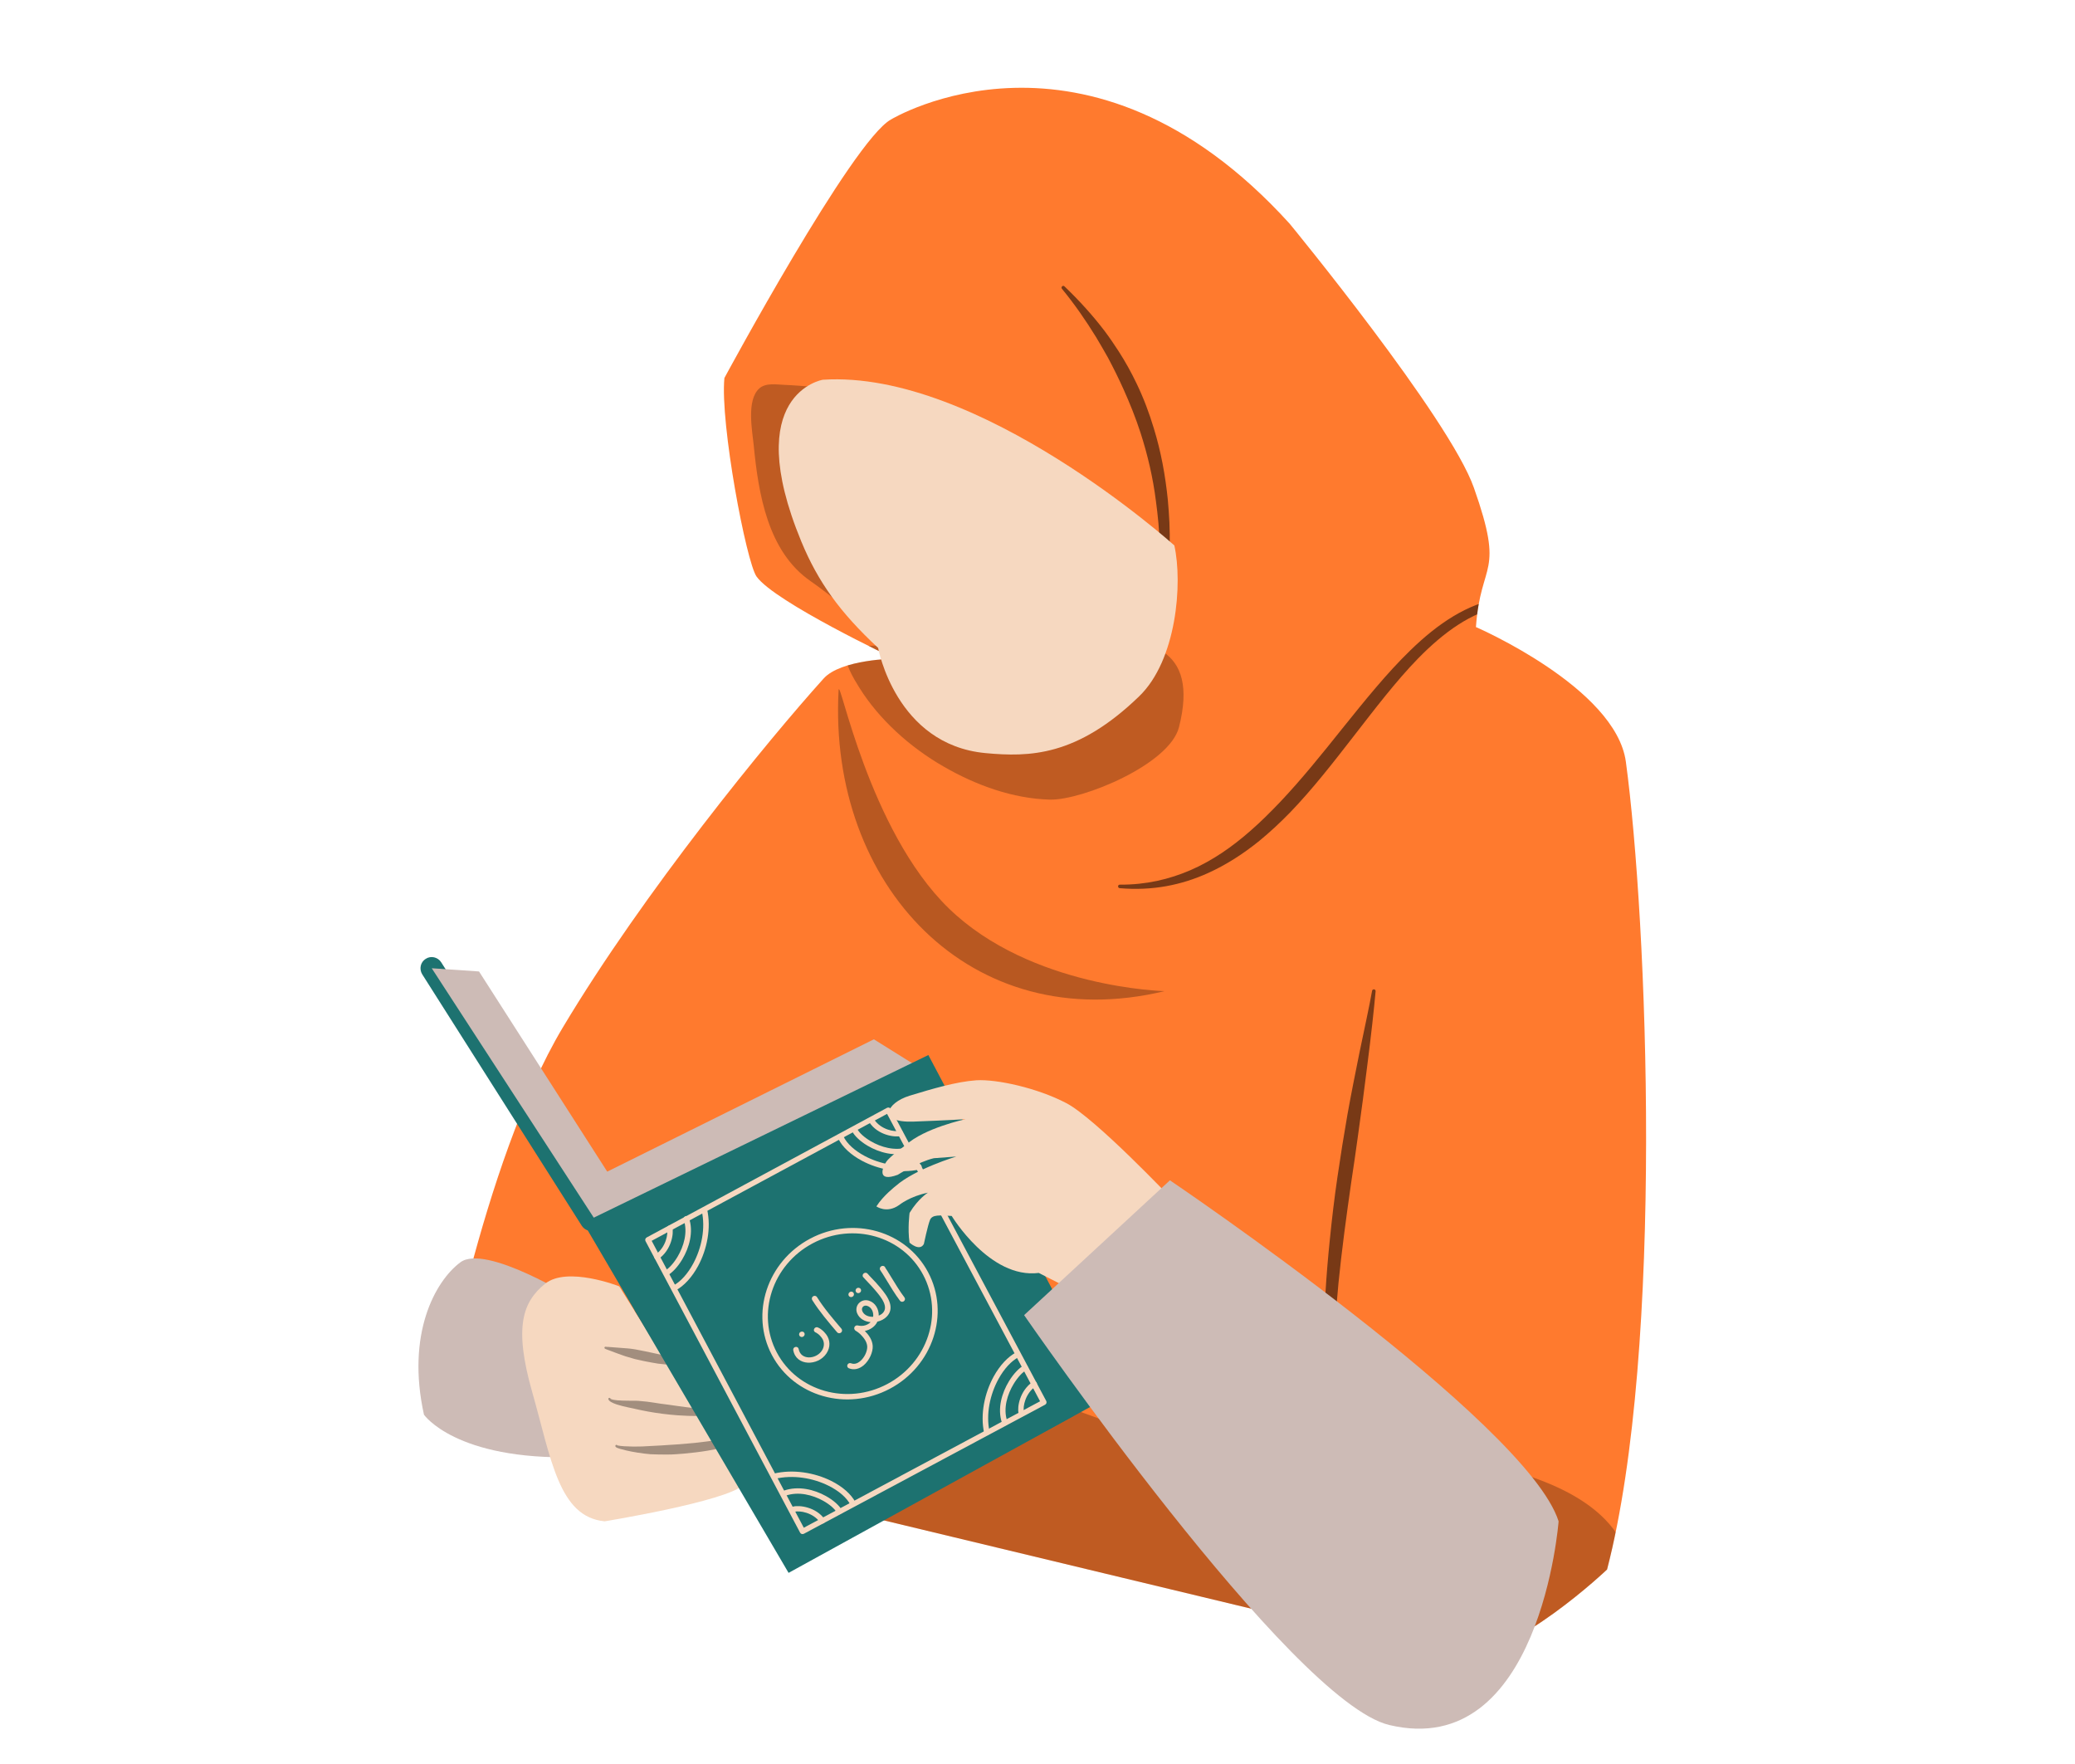
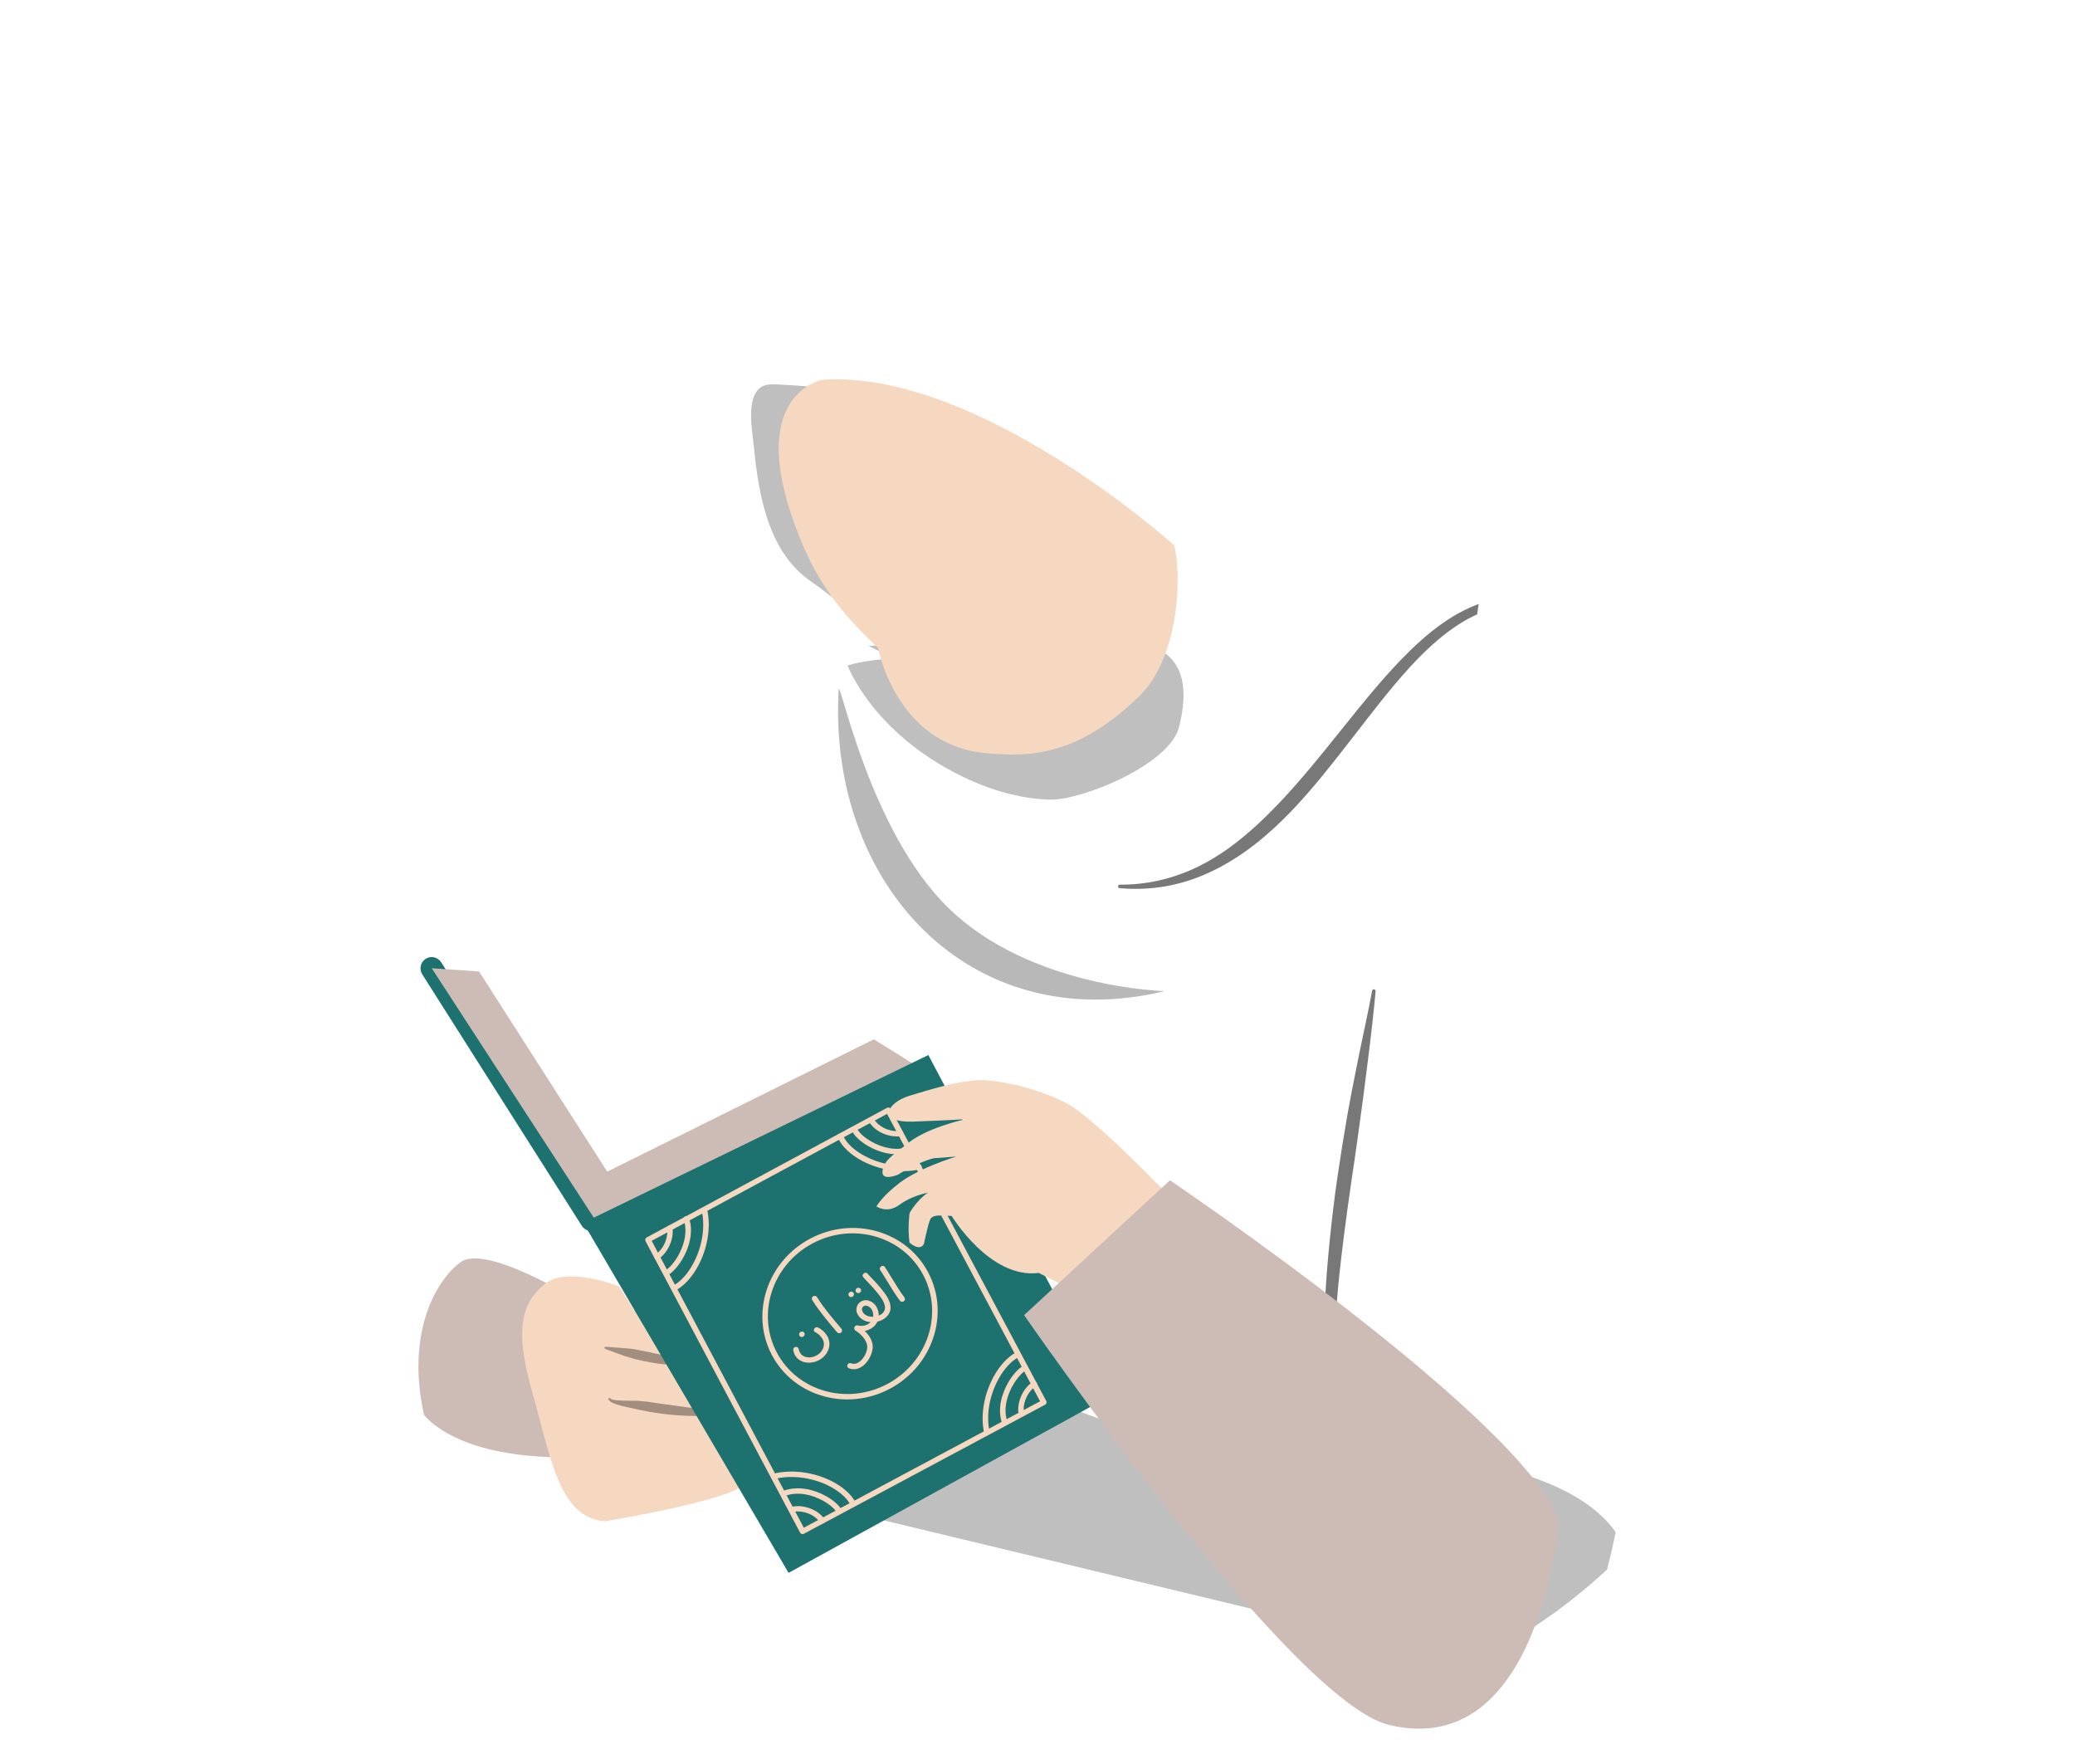
<svg xmlns="http://www.w3.org/2000/svg" width="487" viewBox="0 0 365.25 310.5" height="414" preserveAspectRatio="xMidYMid meet">
  <defs>
    <clipPath id="0dee3adba1">
      <path d="M 148 112 L 209 112 L 209 141 L 148 141 Z M 148 112 " clip-rule="nonzero" />
    </clipPath>
    <clipPath id="9b173d43c2">
      <path d="M 77.109 248.727 C 77.109 248.727 84.758 204.836 99.027 180.902 C 113.32 156.969 135.215 130.242 144.961 119.438 C 148.008 116.023 157.469 115.922 157.469 115.922 C 157.469 115.922 136.379 105.969 133.172 101.473 C 131.363 98.914 126.734 74.512 127.512 66.527 C 127.512 66.527 150.023 24.781 156.824 21.035 C 156.824 21.035 191.332 0.07 227 39.359 C 227 39.359 255.098 73.531 259.438 85.836 C 264.945 101.422 260.629 98.578 259.801 110.363 C 259.801 110.363 284.406 121.012 286.191 134.066 C 289.965 161.828 293.016 237.199 282.883 276.23 C 282.883 276.23 266.961 291.43 256.285 291.789 Z M 77.109 248.727 " clip-rule="evenodd" />
    </clipPath>
    <clipPath id="1d82e9cc2b">
      <path d="M 132 67 L 158 67 L 158 112 L 132 112 Z M 132 67 " clip-rule="nonzero" />
    </clipPath>
    <clipPath id="fc9b010abd">
      <path d="M 77.109 248.727 C 77.109 248.727 84.758 204.836 99.027 180.902 C 113.32 156.969 135.215 130.242 144.961 119.438 C 148.008 116.023 157.469 115.922 157.469 115.922 C 157.469 115.922 136.379 105.969 133.172 101.473 C 131.363 98.914 126.734 74.512 127.512 66.527 C 127.512 66.527 150.023 24.781 156.824 21.035 C 156.824 21.035 191.332 0.07 227 39.359 C 227 39.359 255.098 73.531 259.438 85.836 C 264.945 101.422 260.629 98.578 259.801 110.363 C 259.801 110.363 284.406 121.012 286.191 134.066 C 289.965 161.828 293.016 237.199 282.883 276.23 C 282.883 276.23 266.961 291.43 256.285 291.789 Z M 77.109 248.727 " clip-rule="evenodd" />
    </clipPath>
    <clipPath id="cd89b04c48">
      <path d="M 77 223 L 288 223 L 288 291.945 L 77 291.945 Z M 77 223 " clip-rule="nonzero" />
    </clipPath>
    <clipPath id="99d1976090">
      <path d="M 77.109 248.727 C 77.109 248.727 84.758 204.836 99.027 180.902 C 113.32 156.969 135.215 130.242 144.961 119.438 C 148.008 116.023 157.469 115.922 157.469 115.922 C 157.469 115.922 136.379 105.969 133.172 101.473 C 131.363 98.914 126.734 74.512 127.512 66.527 C 127.512 66.527 150.023 24.781 156.824 21.035 C 156.824 21.035 191.332 0.07 227 39.359 C 227 39.359 255.098 73.531 259.438 85.836 C 264.945 101.422 260.629 98.578 259.801 110.363 C 259.801 110.363 284.406 121.012 286.191 134.066 C 289.965 161.828 293.016 237.199 282.883 276.23 C 282.883 276.23 266.961 291.43 256.285 291.789 Z M 77.109 248.727 " clip-rule="evenodd" />
    </clipPath>
    <clipPath id="946928b2e2">
      <path d="M 196 105 L 266 105 L 266 157 L 196 157 Z M 196 105 " clip-rule="nonzero" />
    </clipPath>
    <clipPath id="4d81f91b9e">
      <path d="M 77.109 248.727 C 77.109 248.727 84.758 204.836 99.027 180.902 C 113.32 156.969 135.215 130.242 144.961 119.438 C 148.008 116.023 157.469 115.922 157.469 115.922 C 157.469 115.922 136.379 105.969 133.172 101.473 C 131.363 98.914 126.734 74.512 127.512 66.527 C 127.512 66.527 150.023 24.781 156.824 21.035 C 156.824 21.035 191.332 0.07 227 39.359 C 227 39.359 255.098 73.531 259.438 85.836 C 264.945 101.422 260.629 98.578 259.801 110.363 C 259.801 110.363 284.406 121.012 286.191 134.066 C 289.965 161.828 293.016 237.199 282.883 276.23 C 282.883 276.23 266.961 291.43 256.285 291.789 Z M 77.109 248.727 " clip-rule="evenodd" />
    </clipPath>
    <clipPath id="6daefb78f9">
-       <path d="M 186 50 L 206 50 L 206 104 L 186 104 Z M 186 50 " clip-rule="nonzero" />
-     </clipPath>
+       </clipPath>
    <clipPath id="a0e380b69d">
      <path d="M 77.109 248.727 C 77.109 248.727 84.758 204.836 99.027 180.902 C 113.32 156.969 135.215 130.242 144.961 119.438 C 148.008 116.023 157.469 115.922 157.469 115.922 C 157.469 115.922 136.379 105.969 133.172 101.473 C 131.363 98.914 126.734 74.512 127.512 66.527 C 127.512 66.527 150.023 24.781 156.824 21.035 C 156.824 21.035 191.332 0.07 227 39.359 C 227 39.359 255.098 73.531 259.438 85.836 C 264.945 101.422 260.629 98.578 259.801 110.363 C 259.801 110.363 284.406 121.012 286.191 134.066 C 289.965 161.828 293.016 237.199 282.883 276.23 C 282.883 276.23 266.961 291.43 256.285 291.789 Z M 77.109 248.727 " clip-rule="evenodd" />
    </clipPath>
    <clipPath id="380dbbe90e">
      <path d="M 147 121 L 205 121 L 205 176 L 147 176 Z M 147 121 " clip-rule="nonzero" />
    </clipPath>
    <clipPath id="dfd6bef439">
      <path d="M 77.109 248.727 C 77.109 248.727 84.758 204.836 99.027 180.902 C 113.32 156.969 135.215 130.242 144.961 119.438 C 148.008 116.023 157.469 115.922 157.469 115.922 C 157.469 115.922 136.379 105.969 133.172 101.473 C 131.363 98.914 126.734 74.512 127.512 66.527 C 127.512 66.527 150.023 24.781 156.824 21.035 C 156.824 21.035 191.332 0.07 227 39.359 C 227 39.359 255.098 73.531 259.438 85.836 C 264.945 101.422 260.629 98.578 259.801 110.363 C 259.801 110.363 284.406 121.012 286.191 134.066 C 289.965 161.828 293.016 237.199 282.883 276.23 C 282.883 276.23 266.961 291.43 256.285 291.789 Z M 77.109 248.727 " clip-rule="evenodd" />
    </clipPath>
    <clipPath id="59baa2cfc9">
      <path d="M 233 174 L 243 174 L 243 249 L 233 249 Z M 233 174 " clip-rule="nonzero" />
    </clipPath>
    <clipPath id="bd0b793d6c">
      <path d="M 77.109 248.727 C 77.109 248.727 84.758 204.836 99.027 180.902 C 113.32 156.969 135.215 130.242 144.961 119.438 C 148.008 116.023 157.469 115.922 157.469 115.922 C 157.469 115.922 136.379 105.969 133.172 101.473 C 131.363 98.914 126.734 74.512 127.512 66.527 C 127.512 66.527 150.023 24.781 156.824 21.035 C 156.824 21.035 191.332 0.07 227 39.359 C 227 39.359 255.098 73.531 259.438 85.836 C 264.945 101.422 260.629 98.578 259.801 110.363 C 259.801 110.363 284.406 121.012 286.191 134.066 C 289.965 161.828 293.016 237.199 282.883 276.23 C 282.883 276.23 266.961 291.43 256.285 291.789 Z M 77.109 248.727 " clip-rule="evenodd" />
    </clipPath>
    <clipPath id="017168cf3a">
      <path d="M 106 236 L 123 236 L 123 241 L 106 241 Z M 106 236 " clip-rule="nonzero" />
    </clipPath>
    <clipPath id="f7632d7a5b">
      <path d="M 109.004 226.395 C 109.004 226.395 99.828 222.777 95.926 225.957 C 92.023 229.137 90.395 233.504 93.703 245.082 C 97.012 256.664 98.328 267 106.445 267.75 C 106.445 267.75 127.848 264.262 130.871 261.34 Z M 109.004 226.395 " clip-rule="evenodd" />
    </clipPath>
    <clipPath id="d001aee258">
      <path d="M 107 246 L 128 246 L 128 250 L 107 250 Z M 107 246 " clip-rule="nonzero" />
    </clipPath>
    <clipPath id="f97bcf9371">
      <path d="M 109.004 226.395 C 109.004 226.395 99.828 222.777 95.926 225.957 C 92.023 229.137 90.395 233.504 93.703 245.082 C 97.012 256.664 98.328 267 106.445 267.75 C 106.445 267.75 127.848 264.262 130.871 261.34 Z M 109.004 226.395 " clip-rule="evenodd" />
    </clipPath>
    <clipPath id="f7fd39fb13">
-       <path d="M 108 251 L 131 251 L 131 257 L 108 257 Z M 108 251 " clip-rule="nonzero" />
-     </clipPath>
+       </clipPath>
    <clipPath id="c10ab8d4b7">
      <path d="M 109.004 226.395 C 109.004 226.395 99.828 222.777 95.926 225.957 C 92.023 229.137 90.395 233.504 93.703 245.082 C 97.012 256.664 98.328 267 106.445 267.75 C 106.445 267.75 127.848 264.262 130.871 261.34 Z M 109.004 226.395 " clip-rule="evenodd" />
    </clipPath>
  </defs>
-   <path fill="#ff7a2e" d="M 77.109 248.727 C 77.109 248.727 84.758 204.836 99.027 180.902 C 113.32 156.969 135.215 130.242 144.961 119.438 C 148.008 116.023 157.469 115.922 157.469 115.922 C 157.469 115.922 136.379 105.969 133.172 101.473 C 131.363 98.914 126.734 74.512 127.512 66.527 C 127.512 66.527 150.023 24.781 156.824 21.035 C 156.824 21.035 191.332 0.07 227 39.359 C 227 39.359 255.098 73.531 259.438 85.836 C 264.945 101.422 260.629 98.578 259.801 110.363 C 259.801 110.363 284.406 121.012 286.191 134.066 C 289.965 161.828 293.016 237.199 282.883 276.23 C 282.883 276.23 266.961 291.43 256.285 291.789 Z M 77.109 248.727 " fill-opacity="1" fill-rule="evenodd" />
  <g clip-path="url(#0dee3adba1)">
    <g clip-path="url(#9b173d43c2)">
      <path fill="#000000" d="M 151.105 113.695 C 151.906 113.465 148.906 113.875 148.805 114.703 C 148.57 116.641 150.277 119.461 151.234 120.984 C 154.773 126.672 160.227 131.531 166.02 134.867 C 171.68 138.148 178.246 140.578 184.863 140.734 C 190.547 140.836 205.852 134.555 207.531 127.988 C 211.121 113.824 202.18 111.914 190.188 112.352 C 176.926 112.844 163.719 113.281 150.457 113.746 Z M 151.105 113.695 " fill-opacity="0.25" fill-rule="evenodd" />
    </g>
  </g>
  <g clip-path="url(#1d82e9cc2b)">
    <g clip-path="url(#fc9b010abd)">
      <path fill="#000000" d="M 147.848 68.23 C 144.641 68.309 141.332 67.867 138.129 67.738 C 136.707 67.688 134.82 67.324 133.656 68.359 C 131.355 70.426 132.418 75.805 132.676 78.414 C 133.5 86.918 135.156 97.102 142.703 102.297 C 146.246 104.754 149.5 107.727 153.121 110.051 C 153.688 110.414 156.094 112.016 156.816 111.445 C 157.98 110.543 156.867 106.227 156.715 105.141 C 155.703 98.445 154.258 91.801 152.656 85.238 C 151.156 79.086 149.32 72.984 146.66 67.246 Z M 147.848 68.23 " fill-opacity="0.25" fill-rule="evenodd" />
    </g>
  </g>
  <g clip-path="url(#cd89b04c48)">
    <g clip-path="url(#99d1976090)">
      <path fill="#000000" d="M 65.574 233.887 C 63.789 227.297 77.695 223.238 81.73 223.211 C 91.422 223.137 101.27 228.148 110.574 230.398 C 120.863 232.879 131.484 233.941 141.953 235.387 C 156.895 237.48 181.629 245.055 196.105 250.688 C 204.223 253.844 212.078 258.934 220.766 260.512 C 235.031 263.07 249.301 254.594 263.621 258.184 C 275.922 261.262 289.727 267.566 286.91 282.844 C 283.109 303.395 246.199 304.426 231.027 304.297 C 185.688 303.988 143.297 287.316 102.742 268.473 C 92.172 263.535 65.676 251.051 64.695 236.781 Z M 65.574 233.887 " fill-opacity="0.25" fill-rule="evenodd" />
    </g>
  </g>
  <g clip-path="url(#946928b2e2)">
    <g clip-path="url(#4d81f91b9e)">
      <path fill="#000000" d="M 264.215 105.27 C 258.32 106.227 253.125 109.715 248.242 114.473 C 244.129 118.453 240.203 123.336 236.195 128.324 C 232.68 132.719 229.113 137.164 225.289 141.199 C 223.605 142.957 221.926 144.637 220.145 146.188 C 216.887 149.055 213.422 151.461 209.57 153.141 C 205.797 154.77 201.715 155.723 197.141 155.699 C 196.957 155.672 196.805 155.828 196.805 155.984 C 196.805 156.164 196.934 156.32 197.113 156.32 C 202.852 156.809 207.969 155.777 212.648 153.656 C 215.852 152.207 218.852 150.27 221.668 147.996 C 223.555 146.445 225.363 144.766 227.121 142.957 C 231.027 138.898 234.594 134.32 238.082 129.824 C 241.961 124.836 245.68 119.926 249.637 115.867 C 254.16 111.266 258.914 107.777 264.473 106.691 C 264.859 106.613 265.117 106.227 265.043 105.836 C 264.988 105.449 264.602 105.191 264.215 105.27 Z M 264.215 105.27 " fill-opacity="0.53" fill-rule="evenodd" />
    </g>
  </g>
  <g clip-path="url(#6daefb78f9)">
    <g clip-path="url(#a0e380b69d)">
      <path fill="#000000" d="M 203.703 101.754 C 203.496 101.832 203.344 101.934 203.551 101.988 C 203.496 102.09 203.445 102.219 203.445 102.348 C 203.445 102.734 203.781 103.047 204.168 103.074 C 204.246 103.074 204.688 103.02 204.895 102.504 C 204.996 102.27 205.18 101.676 205.203 101.523 C 205.59 99.762 205.797 97.953 205.875 96.094 C 205.98 93.352 205.797 90.562 205.566 87.977 C 205.125 83.633 204.352 79.445 203.109 75.414 C 202.281 72.648 201.273 69.988 200.035 67.43 C 199.105 65.488 198.07 63.629 196.906 61.82 C 196.133 60.629 195.328 59.441 194.477 58.305 C 192.355 55.512 189.98 52.902 187.395 50.422 C 187.293 50.289 187.086 50.266 186.957 50.395 C 186.824 50.523 186.824 50.703 186.93 50.832 C 189.18 53.574 191.141 56.418 192.953 59.363 C 193.648 60.527 194.348 61.742 195.02 62.93 C 196 64.766 196.906 66.602 197.758 68.488 C 198.871 70.969 199.906 73.527 200.758 76.164 C 202 80.016 202.953 84.047 203.473 88.211 C 203.809 90.719 204.094 93.406 204.117 96.066 C 204.145 97.824 204.039 99.555 203.758 101.238 C 203.73 101.289 203.73 101.547 203.703 101.754 Z M 203.758 101.727 L 203.703 101.754 L 203.68 101.805 C 203.629 101.855 203.574 101.934 203.551 101.988 C 203.629 102.012 203.652 101.934 203.68 101.805 C 203.73 101.781 203.781 101.727 203.832 101.703 Z M 203.758 101.727 " fill-opacity="0.53" fill-rule="evenodd" />
    </g>
  </g>
  <g clip-path="url(#380dbbe90e)">
    <g clip-path="url(#dfd6bef439)">
      <path fill="#000000" d="M 147.613 121.477 C 145.754 155.75 170.824 182.656 204.996 174.438 C 204.996 174.438 181.449 173.895 167 159.859 C 152.836 146.082 147.77 118.762 147.613 121.477 Z M 147.613 121.477 " fill-opacity="0.28" fill-rule="evenodd" />
    </g>
  </g>
  <g clip-path="url(#59baa2cfc9)">
    <g clip-path="url(#bd0b793d6c)">
      <path fill="#000000" d="M 235.961 247.613 C 234.488 243.168 234.723 235.129 235.602 225.848 C 236.168 220.164 236.996 214.012 237.875 207.91 C 238.262 205.324 238.652 202.742 238.988 200.234 C 239.633 195.684 240.203 191.316 240.691 187.387 C 241.363 182.141 241.855 177.645 242.141 174.465 C 242.164 174.309 242.035 174.129 241.883 174.129 C 241.699 174.102 241.547 174.207 241.52 174.387 C 241.027 177.152 240.203 180.898 239.297 185.27 C 238.625 188.602 237.875 192.301 237.176 196.203 C 236.559 199.742 235.961 203.438 235.418 207.188 C 234.875 210.883 234.438 214.605 234.074 218.25 C 232.785 230.863 232.523 242.418 234.594 248.105 C 234.723 248.465 235.137 248.672 235.523 248.543 C 235.887 248.414 236.09 248 235.961 247.613 Z M 235.961 247.613 " fill-opacity="0.53" fill-rule="evenodd" />
    </g>
  </g>
  <path fill="#cdbbb6" d="M 101.406 228.773 C 101.406 228.773 85.457 218.797 81.012 222.184 C 76.539 225.543 71.5 234.848 74.629 248.984 C 74.629 248.984 80.16 257.023 101.328 256.457 Z M 101.406 228.773 " fill-opacity="1" fill-rule="evenodd" />
  <path fill="#f6d8c0" d="M 109.004 226.395 C 109.004 226.395 99.828 222.777 95.926 225.957 C 92.023 229.133 90.395 233.504 93.703 245.082 C 97.012 256.664 98.328 267 106.445 267.75 C 106.445 267.75 127.848 264.262 130.871 261.34 Z M 109.004 226.395 " fill-opacity="1" fill-rule="evenodd" />
  <g clip-path="url(#017168cf3a)">
    <g clip-path="url(#f7632d7a5b)">
      <path fill="#000000" d="M 106.664 237.051 C 106.691 237.051 106.691 237.051 106.691 237.051 L 106.715 237.051 L 106.715 237.074 C 106.715 237.074 106.715 237.074 106.691 237.051 C 106.691 237.051 106.664 237.051 106.664 237.051 C 106.664 237.023 106.641 237.023 106.641 237.023 C 106.535 236.996 106.434 237.051 106.406 237.152 C 106.379 237.18 106.379 237.332 106.562 237.41 C 106.613 237.438 106.742 237.488 106.898 237.539 C 107.75 237.875 109.895 238.652 110.078 238.703 C 110.621 238.859 111.188 239.039 111.758 239.195 C 112.301 239.324 112.844 239.426 113.387 239.555 C 114.188 239.711 114.988 239.867 115.816 239.996 C 117.832 240.254 119.82 240.359 121.785 240.281 C 122.02 240.281 122.227 240.098 122.227 239.867 C 122.25 239.609 122.043 239.426 121.812 239.402 C 121.035 239.348 120.285 239.219 119.512 239.09 C 118.605 238.938 117.703 238.73 116.797 238.523 C 116.176 238.395 115.582 238.266 114.988 238.133 C 114.059 237.926 113.152 237.746 112.223 237.566 C 111.91 237.516 111.602 237.438 111.293 237.41 C 110.98 237.359 110.672 237.332 110.359 237.309 C 110.18 237.281 107.906 237.125 107 237.051 C 106.898 237.051 106.77 237.074 106.715 237.051 C 106.691 236.996 106.664 236.945 106.664 237.023 Z M 106.664 237.051 " fill-opacity="0.34" fill-rule="evenodd" />
    </g>
  </g>
  <g clip-path="url(#d001aee258)">
    <g clip-path="url(#f97bcf9371)">
      <path fill="#000000" d="M 107.105 246.301 C 107.207 246.613 107.777 246.922 108.551 247.18 C 109.793 247.594 111.551 247.879 111.988 248.008 C 112.715 248.164 113.438 248.32 114.16 248.449 C 115.867 248.758 117.598 248.965 119.305 249.094 C 121.785 249.273 124.266 249.25 126.75 249.094 C 127.008 249.094 127.188 248.887 127.188 248.656 C 127.188 248.422 126.98 248.215 126.75 248.215 C 125.273 248.164 123.828 248.035 122.379 247.852 C 121.371 247.75 120.363 247.594 119.328 247.465 C 118.32 247.312 117.312 247.18 116.305 247.051 C 115.48 246.922 114.676 246.793 113.875 246.691 C 113.309 246.637 112.766 246.586 112.223 246.535 C 111.781 246.508 110 246.562 108.707 246.457 C 108.086 246.379 107.594 246.355 107.441 246.121 C 107.387 246.043 107.285 245.992 107.18 246.043 C 107.078 246.098 107.051 246.199 107.105 246.301 Z M 107.105 246.301 " fill-opacity="0.34" fill-rule="evenodd" />
    </g>
  </g>
  <g clip-path="url(#f7fd39fb13)">
    <g clip-path="url(#c10ab8d4b7)">
      <path fill="#000000" d="M 108.68 254.395 C 108.68 254.367 108.68 254.34 108.656 254.367 C 108.656 254.367 108.656 254.395 108.68 254.395 C 108.68 254.418 108.68 254.445 108.68 254.445 C 108.68 254.418 108.68 254.418 108.68 254.395 C 108.656 254.395 108.656 254.395 108.656 254.367 C 108.629 254.316 108.551 254.289 108.5 254.289 C 108.395 254.289 108.293 254.395 108.32 254.496 C 108.293 254.547 108.371 254.676 108.551 254.781 C 108.809 254.91 109.43 255.09 110.207 255.273 C 111.395 255.555 113.023 255.816 114.523 255.945 C 115.531 255.969 116.539 256.02 117.52 255.996 C 118.477 255.996 119.406 255.918 120.34 255.84 C 121.734 255.711 123.129 255.555 124.527 255.324 C 127.809 254.754 131.012 253.852 134.191 252.738 C 134.426 252.66 134.555 252.43 134.477 252.195 C 134.426 251.965 134.168 251.836 133.934 251.91 C 131.375 252.582 128.816 253.074 126.23 253.438 C 125.066 253.617 123.906 253.773 122.742 253.902 C 121.555 254.004 120.391 254.133 119.227 254.211 C 118.297 254.289 117.34 254.316 116.41 254.395 C 115.789 254.418 115.141 254.469 114.523 254.496 C 113.539 254.574 112.48 254.598 111.523 254.598 C 110.309 254.574 109.301 254.523 108.836 254.418 C 108.785 254.395 108.707 254.395 108.68 254.395 Z M 108.68 254.395 " fill-opacity="0.34" fill-rule="evenodd" />
    </g>
  </g>
  <path fill="#f6d8c0" d="M 141.055 95.32 C 144.004 102.43 147.828 107.754 154.574 114.035 C 154.574 114.035 157.648 131.043 173.445 132.543 C 181.199 133.266 189.574 133.137 200.508 122.562 C 207.098 116.23 208.207 102.715 206.711 95.992 C 206.711 95.992 172.305 65.027 144.828 66.836 C 144.828 66.836 130.277 69.238 141.055 95.32 Z M 141.055 95.32 " fill-opacity="1" fill-rule="evenodd" />
  <path fill="#1d7270" d="M 74.316 171.469 L 102.414 215.746 C 103.008 216.648 104.223 216.934 105.129 216.34 C 106.059 215.746 106.316 214.531 105.746 213.625 L 77.652 169.348 C 77.059 168.445 75.844 168.16 74.938 168.754 C 74.008 169.324 73.75 170.539 74.316 171.469 Z M 74.316 171.469 " fill-opacity="1" fill-rule="evenodd" />
  <path fill="#cdbbb6" d="M 75.996 170.41 L 84.32 170.977 L 106.887 206.207 L 153.824 182.918 L 162.355 188.242 L 104.766 214.688 Z M 75.996 170.41 " fill-opacity="1" fill-rule="evenodd" />
  <path fill="#1d7270" d="M 138.809 276.824 L 195.207 245.805 L 163.414 185.684 L 102.672 215.203 Z M 138.809 276.824 " fill-opacity="1" fill-rule="evenodd" />
  <path fill="#1d7270" d="M 109.043 215.867 L 157.375 189.492 L 188.836 249.27 L 140.648 275.465 Z M 109.043 215.867 " fill-opacity="1" fill-rule="evenodd" />
  <path fill="#f6d8c0" d="M 113.84 217.785 C 113.602 217.914 113.504 218.203 113.625 218.434 L 140.844 269.758 C 140.898 269.863 141.008 269.941 141.125 269.984 C 141.25 270.012 141.387 270.004 141.5 269.945 L 183.957 247.23 C 184.195 247.102 184.289 246.812 184.168 246.582 L 156.793 195.164 C 156.73 195.051 156.625 194.969 156.508 194.938 C 156.379 194.902 156.246 194.918 156.129 194.98 Z M 114.711 218.383 C 118.867 216.148 151.961 198.305 156.145 196.043 C 156.145 196.043 180.496 241.781 183.078 246.625 C 183.078 246.625 141.488 268.879 141.488 268.879 C 138.91 264.012 114.711 218.383 114.711 218.383 Z M 114.711 218.383 " fill-opacity="1" fill-rule="evenodd" />
  <path fill="#f6d8c0" d="M 142.617 217.996 C 135.035 222.016 132.012 231.207 135.879 238.496 C 139.746 245.789 149.047 248.445 156.633 244.422 C 164.215 240.402 167.238 231.211 163.371 223.918 C 159.504 216.629 150.203 213.973 142.617 217.996 Z M 143.055 218.824 C 150.164 215.055 158.879 217.547 162.5 224.379 C 166.125 231.211 163.297 239.816 156.188 243.586 C 149.082 247.355 140.363 244.875 136.742 238.043 C 133.117 231.211 135.949 222.59 143.055 218.824 Z M 143.055 218.824 " fill-opacity="1" fill-rule="evenodd" />
  <path fill="#f6d8c0" d="M 155.012 223.637 C 155.035 223.68 155.055 223.719 155.07 223.746 C 155.156 223.867 155.242 223.988 155.32 224.117 C 155.562 224.492 155.789 224.875 156.027 225.262 C 156.793 226.504 157.531 227.77 158.418 228.93 C 158.574 229.141 158.879 229.176 159.098 229.02 C 159.316 228.852 159.367 228.551 159.207 228.352 C 158.336 227.207 157.613 225.965 156.859 224.75 C 156.625 224.371 156.395 223.977 156.148 223.594 C 156.07 223.469 155.977 223.336 155.891 223.215 C 155.883 223.176 155.797 223.012 155.762 222.969 C 155.715 222.922 155.66 222.887 155.625 222.852 C 155.461 222.773 155.301 222.781 155.168 222.844 C 155.086 222.887 154.949 222.961 154.887 223.172 C 154.836 223.344 154.898 223.523 155.012 223.637 Z M 155.816 223.422 C 155.801 223.473 155.77 223.52 155.75 223.562 C 155.773 223.527 155.793 223.484 155.816 223.422 Z M 155.816 223.422 " fill-opacity="1" fill-rule="evenodd" />
  <path fill="#f6d8c0" d="M 152.051 224.887 C 152.102 224.941 152.273 225.145 152.293 225.156 C 152.668 225.555 153.051 225.949 153.418 226.352 C 153.656 226.617 153.891 226.879 154.113 227.148 C 154.555 227.672 155.195 228.41 155.551 229.199 C 155.836 229.844 155.938 230.527 155.387 231.094 C 155.195 231.289 154.945 231.441 154.68 231.551 C 154.711 230.422 154.086 229.262 152.941 228.914 C 152.211 228.691 151.57 228.941 151.16 229.387 C 150.77 229.824 150.609 230.488 150.879 231.141 C 151.277 232.098 152.215 232.605 153.254 232.695 C 152.938 233.02 152.484 233.238 152.035 233.32 C 151.816 233.363 151.586 233.359 151.367 233.34 C 151.316 233.324 150.934 233.262 150.859 233.262 C 150.562 233.281 150.449 233.48 150.406 233.566 C 150.355 233.676 150.34 233.809 150.402 233.945 C 150.422 234.008 150.473 234.078 150.543 234.152 C 150.625 234.227 150.785 234.32 150.812 234.328 C 151.043 234.477 151.254 234.648 151.457 234.844 C 152.035 235.418 152.582 236.105 152.652 236.949 C 152.699 237.785 152.176 238.934 151.391 239.582 C 150.938 239.957 150.391 240.164 149.812 239.938 C 149.562 239.836 149.277 239.957 149.172 240.191 C 149.062 240.438 149.176 240.715 149.418 240.816 C 150.355 241.191 151.27 240.914 152.016 240.301 C 153.027 239.449 153.691 237.941 153.617 236.859 C 153.543 235.816 152.938 234.961 152.23 234.246 C 153.156 234.059 154.051 233.48 154.441 232.609 C 155.066 232.469 155.648 232.168 156.074 231.734 C 156.781 231.023 156.879 230.184 156.645 229.352 C 156.348 228.293 155.465 227.23 154.879 226.535 C 154.641 226.25 154.398 225.98 154.156 225.707 C 153.777 225.301 153.398 224.895 153.012 224.5 C 152.984 224.465 152.711 224.156 152.633 224.094 C 152.449 223.969 152.281 224.004 152.195 224.031 C 151.945 224.109 151.789 224.371 151.859 224.629 C 151.895 224.734 151.965 224.824 152.051 224.887 Z M 153.695 231.758 C 153.805 230.953 153.434 230.07 152.629 229.824 C 152.328 229.734 152.055 229.816 151.891 229.996 C 151.715 230.184 151.672 230.469 151.789 230.754 C 152.051 231.391 152.707 231.703 153.395 231.75 C 153.5 231.758 153.598 231.758 153.695 231.758 Z M 153.695 231.758 " fill-opacity="1" fill-rule="evenodd" />
  <path fill="#f6d8c0" d="M 142.973 228.809 C 144.238 230.824 145.816 232.672 147.359 234.488 C 147.527 234.684 147.836 234.707 148.039 234.535 C 148.258 234.367 148.285 234.07 148.121 233.863 C 146.609 232.082 145.047 230.27 143.805 228.281 C 143.668 228.059 143.363 228 143.133 228.145 C 142.902 228.285 142.832 228.586 142.973 228.809 Z M 142.973 228.809 " fill-opacity="1" fill-rule="evenodd" />
  <path fill="#f6d8c0" d="M 143.613 234.523 L 143.688 234.566 C 143.777 234.613 143.871 234.68 143.961 234.746 C 144.223 234.934 144.43 235.16 144.621 235.418 C 145.145 236.094 145.16 236.969 144.668 237.711 C 143.645 239.262 140.941 239.434 140.582 237.418 C 140.535 237.164 140.285 237 140.02 237.059 C 139.754 237.113 139.582 237.363 139.629 237.613 C 140.141 240.5 143.996 240.438 145.477 238.203 C 146.199 237.117 146.176 235.84 145.41 234.828 C 145.164 234.508 144.895 234.223 144.559 233.98 C 144.434 233.891 144.305 233.789 144.156 233.719 C 144.086 233.684 143.898 233.605 143.875 233.598 C 143.574 233.547 143.426 233.719 143.363 233.805 C 143.324 233.855 143.113 234.16 143.445 234.434 C 143.5 234.477 143.551 234.512 143.613 234.523 Z M 144.137 233.742 L 144.141 233.75 Z M 144.117 233.73 L 144.121 233.738 Z M 144.117 233.73 " fill-opacity="1" fill-rule="evenodd" />
  <path fill="#f6d8c0" d="M 141.074 234.367 C 140.914 234.398 140.762 234.504 140.695 234.664 C 140.594 234.906 140.711 235.191 140.957 235.281 C 141.062 235.316 141.141 235.32 141.207 235.305 C 141.27 235.293 141.328 235.281 141.391 235.238 C 141.625 235.105 141.715 234.816 141.582 234.59 C 141.488 234.41 141.277 234.324 141.074 234.367 Z M 141.285 234.383 L 141.309 234.379 L 141.301 234.387 Z M 141.203 234.363 C 141.223 234.363 141.258 234.367 141.281 234.371 C 141.258 234.367 141.223 234.363 141.203 234.363 Z M 140.969 234.402 L 140.98 234.398 Z M 140.953 234.41 L 140.969 234.402 Z M 140.953 234.41 " fill-opacity="1" fill-rule="evenodd" />
  <path fill="#f6d8c0" d="M 149.422 227.57 L 149.414 227.574 L 149.418 227.582 L 149.41 227.586 C 149.285 227.789 149.336 228.047 149.527 228.195 C 149.738 228.348 150.043 228.309 150.207 228.098 C 150.238 228.059 150.266 228.023 150.281 227.973 C 150.383 227.73 150.27 227.457 150.02 227.355 C 149.801 227.273 149.543 227.367 149.422 227.57 Z M 149.402 227.613 L 149.395 227.617 L 149.406 227.598 Z M 149.414 227.574 L 149.41 227.586 L 149.402 227.59 Z M 149.434 227.551 L 149.426 227.555 Z M 149.434 227.551 " fill-opacity="1" fill-rule="evenodd" />
  <path fill="#f6d8c0" d="M 151.504 226.863 C 151.371 226.652 151.082 226.582 150.852 226.707 C 150.617 226.84 150.535 227.137 150.664 227.359 C 150.672 227.371 150.676 227.379 150.684 227.395 C 150.832 227.609 151.129 227.66 151.355 227.508 C 151.574 227.363 151.641 227.074 151.504 226.863 Z M 151.504 226.863 " fill-opacity="1" fill-rule="evenodd" />
  <path fill="#f6d8c0" d="M 153.059 197.574 C 154.543 199.777 157.449 200.211 158.57 199.941 C 158.832 199.875 159 199.617 158.945 199.367 C 158.895 199.109 158.629 198.957 158.367 199.02 C 157.449 199.246 155.094 198.836 153.875 197.035 C 153.73 196.82 153.426 196.762 153.199 196.914 C 152.973 197.062 152.91 197.359 153.059 197.574 Z M 153.059 197.574 " fill-opacity="1" fill-rule="evenodd" />
  <path fill="#f6d8c0" d="M 150.012 199.117 C 150.383 199.875 151.375 200.863 152.738 201.66 C 154.738 202.844 157.52 203.637 160.125 202.789 C 160.391 202.711 160.531 202.441 160.457 202.195 C 160.375 201.945 160.109 201.812 159.844 201.891 C 157.523 202.637 155.043 201.895 153.254 200.84 C 152.09 200.156 151.207 199.332 150.898 198.688 C 150.785 198.457 150.492 198.359 150.25 198.477 C 150.008 198.594 149.898 198.883 150.012 199.117 Z M 150.012 199.117 " fill-opacity="1" fill-rule="evenodd" />
  <path fill="#f6d8c0" d="M 147.566 200.414 C 148.281 201.883 149.789 203.266 151.734 204.301 C 154.594 205.82 158.395 206.586 161.844 205.824 C 162.105 205.762 162.277 205.512 162.23 205.254 C 162.172 205 161.922 204.84 161.656 204.895 C 158.441 205.605 154.895 204.883 152.215 203.457 C 150.469 202.527 149.09 201.309 148.453 199.984 C 148.34 199.754 148.047 199.656 147.805 199.773 C 147.562 199.891 147.453 200.18 147.566 200.414 Z M 147.566 200.414 " fill-opacity="1" fill-rule="evenodd" />
  <path fill="#f6d8c0" d="M 181.77 243.203 C 179.5 244.777 179.027 247.641 179.293 248.727 C 179.355 248.977 179.617 249.129 179.879 249.059 C 180.141 248.996 180.301 248.727 180.238 248.477 C 180.016 247.59 180.457 245.262 182.312 243.973 C 182.535 243.816 182.598 243.516 182.445 243.305 C 182.293 243.09 181.992 243.047 181.77 243.203 Z M 181.77 243.203 " fill-opacity="1" fill-rule="evenodd" />
  <path fill="#f6d8c0" d="M 180.227 240.305 C 179.445 240.711 178.426 241.734 177.594 243.109 C 176.363 245.137 175.523 247.898 176.363 250.402 C 176.441 250.656 176.719 250.777 176.969 250.691 C 177.227 250.602 177.363 250.332 177.285 250.078 C 176.547 247.848 177.332 245.383 178.43 243.57 C 179.141 242.398 179.992 241.488 180.652 241.148 C 180.895 241.027 180.996 240.734 180.879 240.504 C 180.758 240.273 180.465 240.184 180.227 240.305 Z M 180.227 240.305 " fill-opacity="1" fill-rule="evenodd" />
  <path fill="#f6d8c0" d="M 178.926 237.984 C 177.414 238.762 175.984 240.316 174.906 242.277 C 173.324 245.156 172.5 248.918 173.242 252.25 C 173.305 252.504 173.559 252.66 173.82 252.598 C 174.082 252.527 174.25 252.273 174.195 252.016 C 173.504 248.91 174.277 245.398 175.762 242.699 C 176.73 240.938 177.996 239.523 179.352 238.828 C 179.594 238.703 179.695 238.414 179.578 238.184 C 179.461 237.953 179.164 237.859 178.926 237.984 Z M 178.926 237.984 " fill-opacity="1" fill-rule="evenodd" />
  <path fill="#f6d8c0" d="M 145.164 267.387 C 143.621 265.227 140.703 264.863 139.586 265.164 C 139.328 265.234 139.164 265.496 139.227 265.746 C 139.285 266.004 139.555 266.148 139.812 266.078 C 140.727 265.828 143.094 266.18 144.359 267.945 C 144.512 268.16 144.816 268.211 145.039 268.055 C 145.262 267.898 145.316 267.602 145.164 267.387 Z M 145.164 267.387 " fill-opacity="1" fill-rule="evenodd" />
  <path fill="#f6d8c0" d="M 148.172 265.773 C 147.781 265.023 146.762 264.062 145.379 263.301 C 143.344 262.168 140.543 261.445 137.957 262.355 C 137.691 262.441 137.562 262.715 137.641 262.957 C 137.727 263.207 137.996 263.332 138.262 263.25 C 140.562 262.441 143.062 263.121 144.883 264.129 C 146.062 264.785 146.969 265.586 147.297 266.223 C 147.414 266.453 147.711 266.543 147.949 266.418 C 148.188 266.293 148.289 266.004 148.172 265.773 Z M 148.172 265.773 " fill-opacity="1" fill-rule="evenodd" />
  <path fill="#f6d8c0" d="M 150.586 264.414 C 149.832 262.965 148.285 261.621 146.312 260.637 C 143.414 259.191 139.59 258.523 136.156 259.367 C 135.898 259.438 135.73 259.691 135.785 259.949 C 135.852 260.199 136.105 260.355 136.367 260.289 C 139.566 259.504 143.137 260.133 145.852 261.492 C 147.629 262.375 149.039 263.562 149.707 264.867 C 149.828 265.098 150.121 265.188 150.363 265.062 C 150.602 264.938 150.703 264.645 150.586 264.414 Z M 150.586 264.414 " fill-opacity="1" fill-rule="evenodd" />
  <path fill="#f6d8c0" d="M 115.93 221.578 C 118.184 219.984 118.629 217.113 118.352 216.031 C 118.285 215.781 118.023 215.633 117.766 215.707 C 117.504 215.77 117.348 216.039 117.41 216.293 C 117.641 217.176 117.219 219.508 115.379 220.812 C 115.156 220.969 115.098 221.273 115.25 221.484 C 115.406 221.695 115.707 221.734 115.93 221.578 Z M 115.93 221.578 " fill-opacity="1" fill-rule="evenodd" />
  <path fill="#f6d8c0" d="M 117.5 224.457 C 118.277 224.047 119.285 223.016 120.105 221.629 C 121.316 219.594 122.133 216.824 121.266 214.328 C 121.188 214.074 120.91 213.957 120.66 214.047 C 120.402 214.141 120.266 214.406 120.348 214.66 C 121.109 216.883 120.348 219.359 119.27 221.18 C 118.566 222.359 117.723 223.273 117.066 223.617 C 116.824 223.746 116.727 224.035 116.848 224.266 C 116.969 224.496 117.262 224.586 117.5 224.457 Z M 117.5 224.457 " fill-opacity="1" fill-rule="evenodd" />
  <path fill="#f6d8c0" d="M 118.914 227.121 C 120.414 226.328 121.832 224.762 122.891 222.793 C 124.445 219.898 125.23 216.133 124.457 212.805 C 124.395 212.555 124.137 212.402 123.875 212.465 C 123.617 212.539 123.449 212.793 123.508 213.047 C 124.23 216.148 123.488 219.668 122.031 222.375 C 121.078 224.148 119.828 225.574 118.477 226.281 C 118.234 226.406 118.137 226.699 118.258 226.93 C 118.379 227.156 118.672 227.246 118.914 227.121 Z M 118.914 227.121 " fill-opacity="1" fill-rule="evenodd" />
  <path fill="#f6d8c0" d="M 206.234 210.977 C 206.234 210.977 192.809 196.801 187.691 194.145 C 182.582 191.465 175.41 189.91 171.859 190.129 C 168.328 190.375 164.113 191.625 160.086 192.852 C 156.055 194.098 154.293 197.613 160.766 197.402 C 167.219 197.164 169.984 196.969 169.984 196.969 C 169.984 196.969 162.676 198.527 159.418 201.551 C 159.418 201.551 156.676 203.473 155.988 204.5 C 155.301 205.527 154.316 208.133 158.027 206.762 C 158.027 206.762 161.625 204.488 164.375 203.844 L 168.328 203.551 C 168.328 203.551 161.062 205.742 157.68 208.723 C 157.68 208.723 155.465 210.426 154.266 212.324 C 154.266 212.324 156.07 213.641 158.262 212.09 C 158.262 212.09 160.145 210.547 163.336 209.914 C 163.336 209.914 161.66 210.91 160.109 213.465 C 160.109 213.465 159.734 216.203 160.098 218.703 C 160.098 218.703 161.859 220.328 162.621 218.945 C 162.621 218.945 163.297 215.727 163.691 214.734 C 164.094 213.723 165.398 213.898 167.523 214.008 C 167.523 214.008 174.223 225.125 182.848 224.035 L 187.605 226.457 Z M 206.234 210.977 " fill-opacity="1" fill-rule="evenodd" />
  <path fill="#cdbbb6" d="M 180.266 231.461 L 205.934 207.734 C 205.934 207.734 268.77 250.176 274.352 267.75 C 274.352 267.75 271.148 309.934 244.551 303.602 C 227.207 299.492 180.266 231.461 180.266 231.461 Z M 180.266 231.461 " fill-opacity="1" fill-rule="evenodd" />
</svg>